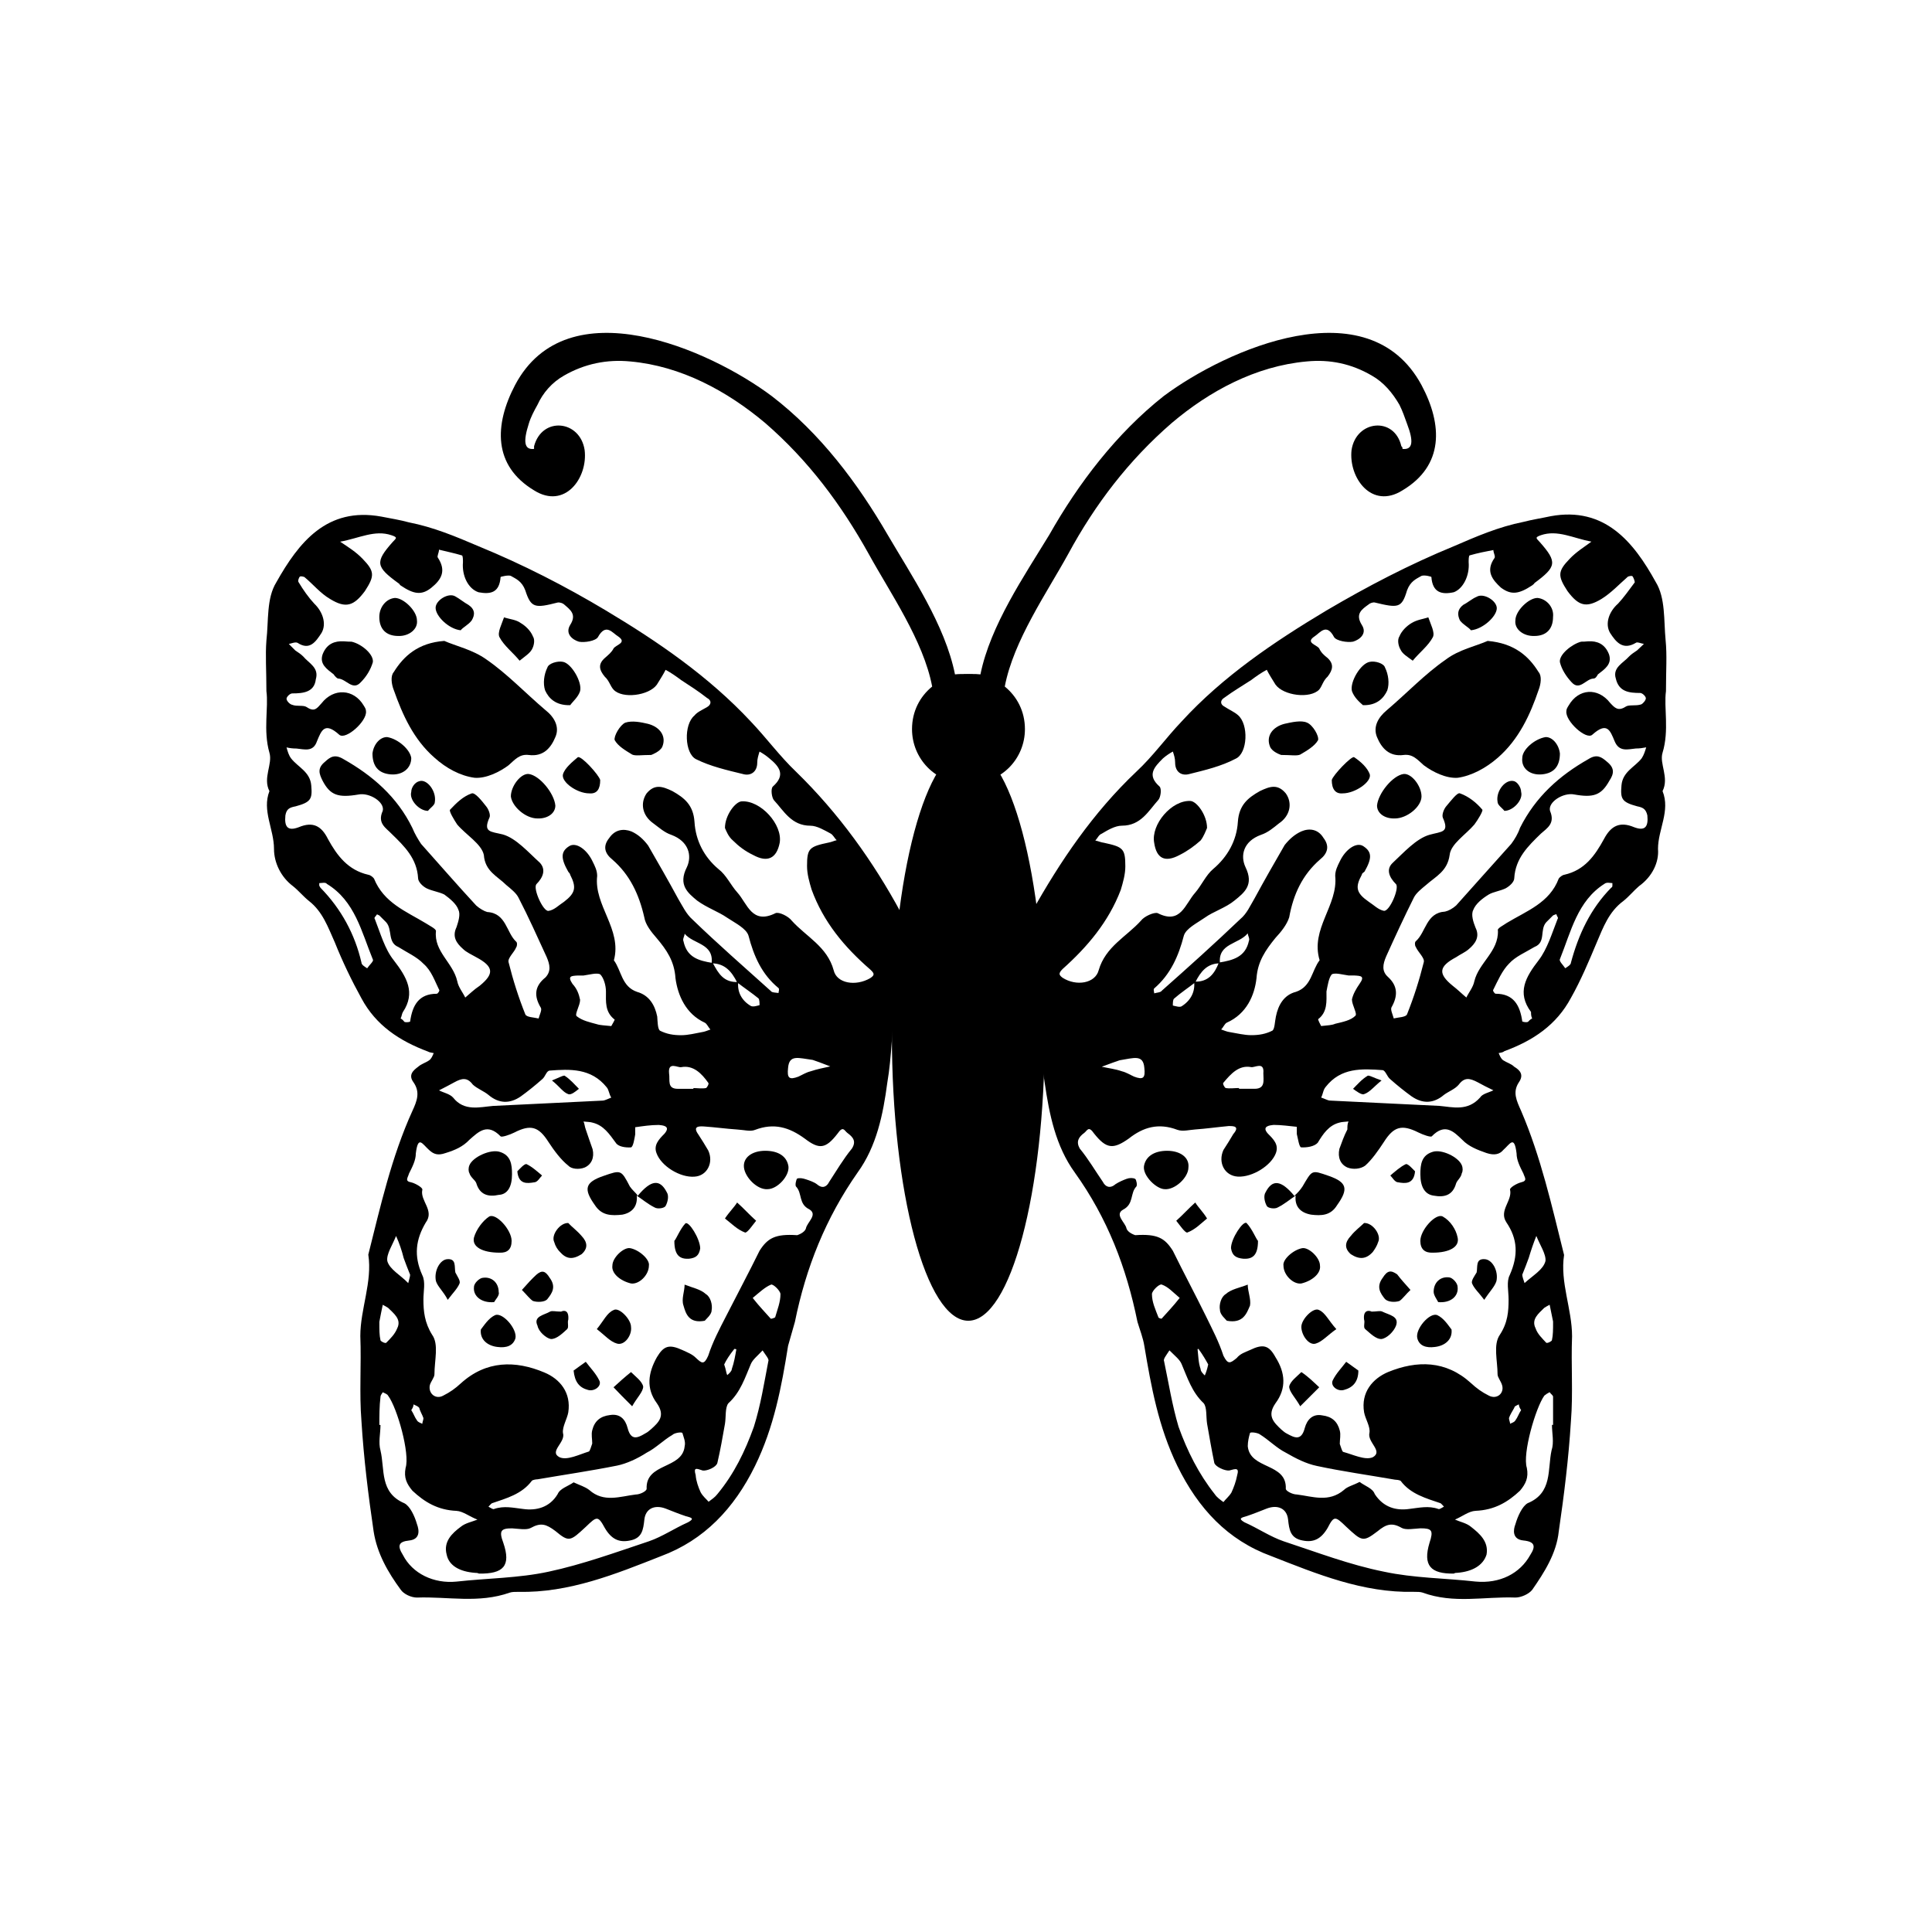
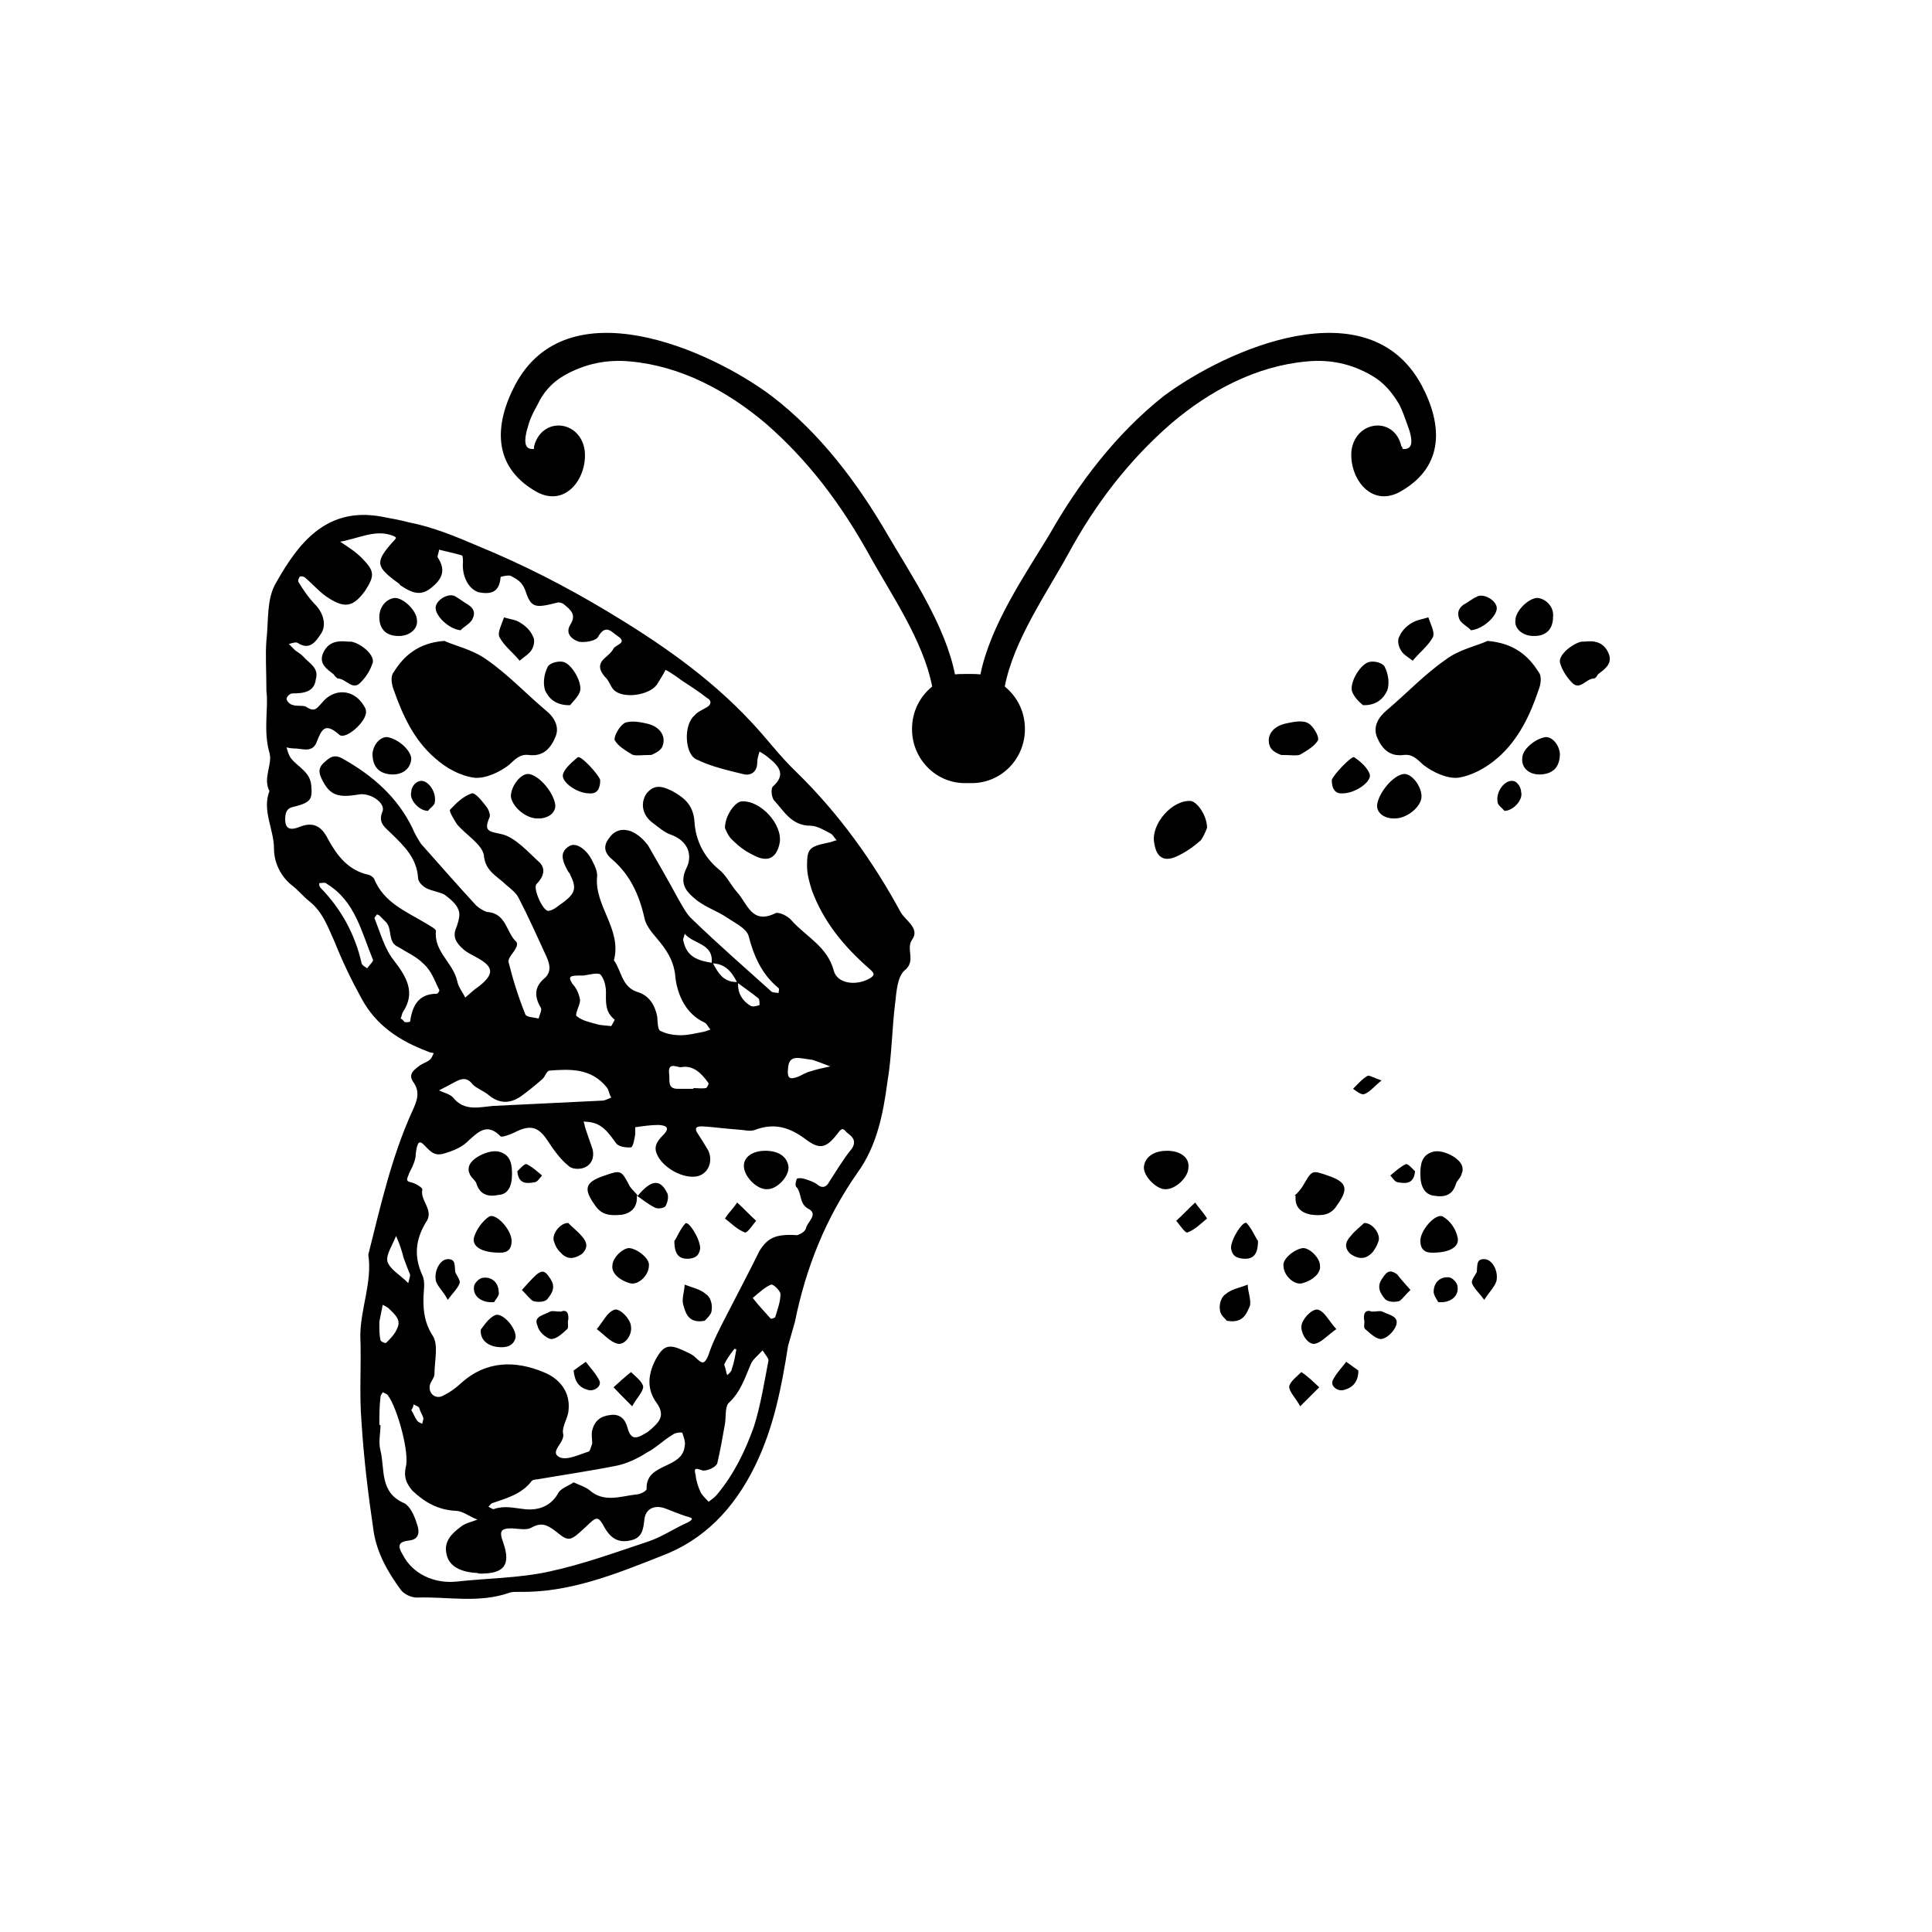
<svg xmlns="http://www.w3.org/2000/svg" fill="#000000" width="800px" height="800px" version="1.1" viewBox="144 144 512 512">
  <g>
-     <path d="m585.5 327.15c-0.602 4.332 0.906 10.379-0.906 16.324-0.906 2.922 1.812 6.551 0 10.176 2.117 5.238-1.207 10.176-1.207 15.316 0.301 3.527-1.512 7.356-5.039 9.875-1.41 1.207-2.621 2.719-4.133 3.93-3.828 2.82-5.34 6.953-7.055 10.984-2.117 5.039-4.231 10.078-6.852 14.711-3.828 7.152-9.977 11.285-17.633 14.105-0.301 0.301-0.906 0.402-1.512 0.504 0.301 0.707 0.605 1.512 1.211 1.914 0.906 0.605 2.117 0.906 2.922 1.715 1.512 0.906 2.621 2.117 1.211 4.133-1.715 2.617-0.605 4.832 0.602 7.555 5.242 12.191 8.164 25.289 11.387 38.188-1.109 7.254 2.117 14.309 2.117 21.562-0.301 7.457 0.301 15.012-0.301 22.469-0.605 9.875-1.812 19.547-3.223 29.223-0.609 5.844-3.832 10.883-7.059 15.516-0.906 1.109-2.922 2.016-4.434 2.016-8.262-0.301-16.32 1.715-24.586-1.309-0.602-0.203-1.41-0.203-2.316-0.203-13.5 0.305-25.695-4.734-37.785-9.469-11.586-4.234-19.348-12.598-24.887-23.883-5.039-10.379-6.953-21.059-8.766-31.84-0.305-2.016-1.211-4.332-1.816-6.348-2.922-14.41-7.961-27.508-16.625-39.602-5.039-6.953-6.75-15.414-7.961-23.777-1.211-7.055-1.211-14.309-2.117-21.363-0.199-2.82-0.5-6.75-2.316-8.363-3.223-2.519-0.301-5.641-2.016-8.059-2.113-3.023 1.41-4.84 2.922-7.258 7.656-13.703 16.324-26.5 27.809-37.383 4.438-4.129 7.863-8.965 11.992-13.301 10.984-11.992 24.586-21.16 38.391-29.422 10.781-6.348 21.965-12.191 33.754-17.027 6.047-2.621 11.891-5.141 18.438-6.449 2.316-0.605 4.938-1.008 7.254-1.512 14.312-2.621 21.973 6.852 27.816 17.434 2.621 4.231 2.117 10.176 2.621 15.418 0.402 4.027 0.098 7.856 0.098 13.5zm-124.74 77.184c-1.812 1.41-3.93 2.82-5.641 4.332-0.305 0.301-0.305 1.211-0.305 1.812 0.906 0.203 1.812 0.504 2.316 0.203 2.418-1.512 3.629-3.828 3.328-6.551 3.727 0.203 5.441-2.117 6.551-5.039 3.828-0.605 7.055-1.512 7.961-5.742 0.301-0.605-0.301-1.41-0.301-2.016-2.324 2.922-7.965 2.621-7.359 7.961-3.426 0-5.141 2.219-6.551 5.039zm104.99-116.79c-4.836-0.906-8.965-3.223-13.398-1.711-1.715 0.605-1.211 0.805-0.305 1.812 4.738 5.34 4.434 6.551-1.41 10.883 0 0.102-0.301 0.402-0.605 0.605-3.523 2.316-5.539 2.617-8.262 0.605-2.316-2.117-4.129-4.434-1.711-7.859 0.301-0.402-0.301-1.41-0.301-2.117-2.117 0.402-4.133 0.805-6.25 1.41-0.301 0-0.301 1.211-0.301 1.812 0.301 3.629-1.512 7.055-3.93 7.961-3.223 0.707-5.644 0.102-5.945-4.031 0-0.102-1.812-0.605-2.621-0.301-1.41 0.805-2.922 1.41-3.828 3.828-1.41 4.734-2.316 4.734-8.566 3.227-0.504-0.102-1.309 0.199-1.609 0.504-1.816 1.309-3.629 2.516-1.816 5.438 1.512 2.316-0.605 3.93-2.316 4.434-1.512 0.301-4.434-0.203-5.039-1.211-2.016-3.828-3.727-1.109-5.141-0.203-2.617 1.719 0.605 2.223 1.211 3.231 0.504 1.105 1.312 1.812 2.219 2.519 1.715 1.613 1.41 3.125 0 4.938-1.211 1.105-1.41 2.418-2.219 3.426-2.418 2.516-9.473 1.609-11.586-1.312-0.809-1.309-1.715-2.719-2.316-3.93-1.512 0.809-2.926 1.816-4.133 2.723-2.316 1.512-4.734 2.922-7.055 4.633-1.211 0.707-1.211 1.812 0 2.418 1.211 0.805 2.621 1.41 3.527 2.215 2.922 2.418 2.621 10.176-0.605 11.586-3.828 2.019-8.16 3.027-12.191 4.035-2.117 0.605-3.828-0.504-3.828-3.023 0-1.109-0.301-2.016-0.605-2.922-0.906 0.504-1.812 1.109-2.621 1.816-2.316 2.316-4.332 4.434-0.906 7.453 0.605 0.605 0.301 2.82-0.301 3.527-2.621 2.922-4.637 6.852-9.672 6.852-1.812 0-3.828 1.211-5.34 2.117-0.809 0.301-1.109 1.207-1.715 1.812 0.906 0.203 1.512 0.504 2.316 0.605 5.039 1.109 5.644 1.512 5.644 6.246 0 2.117-0.605 4.231-1.211 6.246-3.223 8.465-8.867 15.117-15.414 20.961-1.211 1.211-0.906 1.613 0 2.316 3.625 2.32 8.664 1.512 9.57-2.016 1.812-6.246 7.356-8.867 11.184-13.098 0.906-1.211 3.527-2.316 4.434-2.016 6.144 3.125 7.254-2.418 9.977-5.441 1.715-2.016 2.82-4.633 4.734-6.246 3.832-3.227 6.25-7.559 6.551-12.496 0.301-4.434 2.621-6.348 5.844-8.16 2.723-1.309 4.738-1.914 6.852 0.605 1.812 2.519 1.211 5.945-1.812 7.961-1.512 1.211-2.922 2.418-4.734 3.023-4.738 1.711-5.543 5.539-4.133 8.562 2.316 4.734-0.301 6.75-2.922 8.867-2.316 1.914-5.644 2.922-7.859 4.535-2.016 1.41-4.938 2.82-5.543 4.734-1.41 5.441-3.527 10.277-7.859 14.008-0.301 0.301 0 0.906 0 1.309 0.605-0.203 1.715-0.203 2.016-0.707 7.055-6.246 14.008-12.496 20.758-18.941 1.812-1.512 2.621-3.527 3.828-5.543 2.621-4.836 5.34-9.574 7.961-14.105 1.207-1.512 2.621-2.82 4.434-3.629 2.117-0.906 4.434-0.605 5.844 1.715 1.711 2.215 1.109 4.129-0.906 5.742-4.637 4.031-7.055 9.168-8.164 15.316-0.602 1.914-2.113 3.828-3.625 5.441-2.621 3.223-4.734 6.246-5.039 10.68-0.504 4.535-2.621 9.473-7.859 11.789-0.605 0.301-0.906 1.211-1.512 1.812 0.906 0.305 1.512 0.605 2.316 0.707 1.816 0.301 3.832 0.805 5.644 0.805 2.117 0 3.828-0.301 5.644-1.211 0.605-0.504 0.605-2.316 0.906-3.727 0.605-3.023 2.117-5.742 5.34-6.551 4.133-1.41 4.133-5.644 6.246-8.363-2.519-8.359 4.938-14.508 4.133-22.367 0-1.41 0.605-2.621 1.211-3.828 1.512-3.223 4.434-5.238 6.246-4.031 2.316 1.512 2.316 3.223 0.301 6.75-0.402 0.305-0.707 0.504-0.707 0.809-1.812 3.324-1.512 4.836 1.816 7.152 1.41 0.906 2.519 2.117 4.031 2.418 1.512 0.203 4.133-5.945 3.223-7.055-1.812-1.812-2.723-3.926-0.906-5.641 2.922-2.719 6.246-6.449 9.773-7.457 3.223-0.906 5.34-0.504 3.527-4.535-0.305-0.805 0.301-2.316 0.906-3.019 1.211-1.41 2.922-3.727 3.629-3.426 2.316 0.805 4.434 2.519 5.945 4.332 0.199 0.402-1.211 2.719-2.117 3.93-2.316 2.719-6.246 5.141-6.551 8.062-0.605 4.332-3.629 5.641-6.246 7.957-1.211 1.008-2.621 2.117-3.227 3.328-2.621 5.238-5.039 10.48-7.356 15.617-0.906 2.113-1.207 3.93 0.504 5.441 2.621 2.418 2.621 5.039 0.906 8.062-0.301 0.602 0.305 1.812 0.605 2.918 1.211-0.301 3.223-0.301 3.527-1.105 1.812-4.535 3.223-8.969 4.434-13.805 0.301-1.109-1.512-2.621-2.117-4.031-0.301-0.402-0.301-1.309 0-1.512 2.723-2.418 2.723-7.559 7.758-7.859 0.91-0.203 2.016-0.805 2.922-1.613 4.836-5.441 9.574-10.68 14.609-16.324 0.906-1.211 1.812-2.719 2.316-4.231 4.133-8.262 10.48-13.906 18.137-18.238 2.223-1.41 3.43-0.605 4.941 0.707 2.117 1.715 1.812 3.223 0.605 5.039-2.117 3.828-4.234 4.531-9.27 3.625-2.922-0.605-7.055 2.016-6.449 4.332 1.41 3.324-0.707 4.535-2.418 6.047-3.426 3.324-6.754 6.551-7.055 11.789 0 1.008-1.211 2.117-2.316 2.719-1.512 0.707-3.227 0.91-4.434 1.613-1.816 1.109-3.527 2.519-4.133 4.133-0.605 1.211 0 3.125 0.605 4.637 1.211 2.418 0 4.231-1.812 5.742-0.906 0.805-2.32 1.41-3.328 2.113-4.734 2.519-4.734 4.434-0.906 7.559 1.309 1.008 2.418 2.117 3.629 3.125 0.605-1.312 1.812-2.723 2.117-4.336 1.211-4.938 6.449-7.859 6.246-13.402-0.301-0.605 1.512-1.41 2.316-2.016 5.34-3.223 11.387-5.336 13.805-11.785 0.301-0.402 0.906-0.906 1.512-1.008 5.34-1.211 8.062-5.039 10.48-9.473 1.812-3.426 4.133-4.734 7.961-3.125 2.922 1.109 3.828-0.102 3.527-3.125-0.406-1.812-1.312-2.113-2.723-2.414-4.133-1.109-4.434-2.016-4.133-5.543 0.301-3.629 3.527-4.836 5.34-7.152 0.605-0.906 0.906-1.914 1.211-2.922-1.008 0.199-1.812 0.301-2.723 0.301-2.113 0.199-4.43 1.008-5.641-1.914-1.211-2.922-2.016-5.242-5.945-1.715-1.613 1.41-7.152-3.625-6.852-6.246 0-0.605 0.301-1.008 0.605-1.512 2.621-4.535 7.758-4.836 10.984-0.707 1.211 1.309 2.117 2.316 4.133 1.008 0.906-0.605 2.621-0.102 4.133-0.605 0.301-0.102 1.211-1.008 1.211-1.613 0-0.504-0.906-1.41-1.512-1.41-2.922 0-5.644-0.301-6.449-3.828-0.914-2.918 2.008-4.129 3.519-5.844 0.605-0.602 1.211-1.008 2.117-1.609 0.605-0.605 1.211-1.109 1.812-1.715-0.703-0.102-1.812-0.605-2.117-0.301-3.523 2.117-5.34-0.305-6.852-2.621-1.41-2.418-0.301-5.641 2.117-7.758 1.512-1.613 2.922-3.629 4.434-5.644 0-0.301-0.301-1.211-0.605-1.613-0.301-0.203-0.906 0-1.211 0.102-2.316 2.016-4.434 4.332-7.055 5.945-4.031 2.418-6.047 1.812-8.969-2.117-2.621-4.031-2.621-5.238 0.605-8.566 1.719-1.809 3.832-3.121 5.746-4.531zm-120.91 183.79c5.945-0.402 7.859 0.805 9.977 4.133 2.922 5.945 5.945 11.586 8.766 17.332 1.715 3.527 3.426 6.75 4.637 10.48 1.211 2.418 1.812 2.016 3.527 0.605 0.906-1.109 2.117-1.512 3.527-2.117 3.527-1.715 5.039-1.211 6.75 1.914 2.621 4.133 2.922 8.262 0 12.191-2.316 3.32-0.504 5.035 1.512 6.949 0.605 0.504 0.906 0.805 1.512 1.109 2.016 1.105 3.828 2.012 4.734-1.512 0.605-2.215 2.117-3.828 4.637-3.324 2.519 0.301 4.031 1.613 4.637 4.031 0.301 1.109 0 2.316 0 3.527 0.301 0.805 0.605 2.016 0.906 2.117 2.617 0.699 5.84 2.312 7.856 1.406 2.82-1.613-1.512-3.93-0.906-6.449 0.305-1.613-1.109-3.727-1.41-5.441-0.906-5.34 2.316-8.969 6.348-10.68 7.656-3.125 15.316-3.125 21.965 2.922 1.512 1.41 2.922 2.418 4.738 3.324 2.117 1.109 4.129-0.605 3.527-2.719-0.305-1.109-1.211-2.117-1.211-2.922 0-3.629-1.211-7.859 0.605-10.48 2.117-3.223 2.316-6.246 2.316-9.371 0-2.215-0.605-4.734 0.301-6.449 2.316-5.238 2.117-9.574-0.906-14.008-2.016-3.121 1.613-5.641 1.008-8.562-0.301-0.504 1.715-1.715 2.922-2.016 1.812-0.402 0.906-1.309 0.605-2.316-0.906-1.816-1.812-3.527-1.812-5.34-0.605-4.938-1.715-2.519-3.527-0.91-0.906 1.109-2.316 1.512-4.434 0.809-2.316-0.809-4.734-1.715-6.449-3.527-2.215-2.117-4.535-4.535-8.059-0.906-0.301 0.301-2.316-0.402-3.527-1.008-4.434-2.219-6.551-1.613-9.172 2.519-1.512 2.316-3.223 4.734-4.938 6.246-1.207 0.906-3.223 1.109-4.734 0.504-1.812-0.805-2.621-2.621-2.117-4.938 0.605-1.613 1.211-3.426 2.117-5.141 0-0.805 0-1.512 0.301-2.117-0.906 0.105-1.812 0.105-2.418 0.305-2.82 0.707-4.332 3.023-5.742 5.34-0.906 1.008-2.922 1.309-4.434 1.211-0.504-0.203-0.805-2.316-1.109-3.527v-1.914c-2.016-0.203-4.129-0.504-6.144-0.504-0.906 0.102-3.324 0.301-1.512 2.316 1.512 1.512 2.922 2.922 2.117 5.141-1.211 3.324-6.246 6.449-10.078 6.246-3.527-0.203-5.34-3.727-3.828-7.055 0.906-1.41 1.812-2.82 2.621-4.231 1.812-2.117 0-2.117-1.211-2.117-3.223 0.305-6.047 0.707-8.867 0.906-1.512 0.102-3.324 0.605-4.734 0.102-5.039-1.914-9.07-0.707-12.898 2.316-4.133 2.926-5.945 2.723-9.168-1.309-1.512-2.215-1.816-0.805-2.621-0.199-1.512 1.105-2.219 2.316-1.211 4.129 2.32 2.824 4.133 5.945 6.148 8.867 0.605 1.211 1.812 1.914 3.324 0.605 0.906-0.605 2.117-1.109 2.922-1.41 0.805-0.305 1.715-0.305 2.316 0 0.305 0.199 0.605 1.711 0.305 2.016-1.715 1.812-0.605 4.633-3.527 6.144-2.316 1.312 0.605 3.426 0.906 4.938 0.305 1.109 2.016 1.715 2.316 1.816zm110.44 50.277h0.301v-7.457c0-0.402-0.605-0.707-0.906-1.211-0.605 0.305-0.906 0.508-1.41 0.91-2.316 3.223-5.844 15.418-4.637 19.145 0.504 2.621-0.301 4.231-1.812 6.047-3.223 3.023-6.75 5.137-11.789 5.34-1.812 0.102-3.527 1.512-5.441 2.316 1.309 0.605 3.023 0.906 4.231 1.914 2.316 1.812 4.734 3.93 4.133 7.356-0.906 2.922-3.828 4.535-7.758 4.84-0.301 0-0.605 0-0.906 0.203-6.148 0.098-8.266-2.121-6.449-8.164 1.109-3.328 0.605-3.832-2.418-3.832-1.715 0.102-3.832 0.504-4.938-0.098-2.621-1.512-4.133-1.008-6.449 0.906-3.828 2.922-4.133 2.621-8.262-1.211-2.922-2.82-3.227-3.023-4.938 0.305-1.715 2.922-3.731 3.93-6.652 3.324-3.223-0.605-3.527-2.82-3.828-5.543-0.301-2.922-2.719-4.031-5.641-2.922-1.816 0.707-3.527 1.41-5.344 2.016-1.41 0.402-2.316 0.605-0.602 1.613 3.625 1.609 6.852 3.828 10.375 5.039 8.867 2.922 17.531 6.246 26.602 8.062 7.961 1.711 16.223 1.711 24.285 2.617 6.449 0.605 11.789-2.117 14.508-7.055 1.512-2.316 1.211-3.527-1.812-3.828-3.023-0.301-2.719-2.82-2.117-4.332 0.605-2.117 1.812-4.734 3.223-5.543 6.648-2.719 5.238-8.969 6.348-14.008 0.711-2.113 0.105-4.531 0.105-6.75zm-50.988 15.113c1.512 1.109 3.527 1.715 4.031 3.227 2.316 3.527 5.644 4.434 9.168 3.93 2.621-0.301 5.039-0.906 7.656 0 0.305 0.203 0.91-0.301 1.516-0.605-0.301-0.301-0.605-0.703-0.906-0.906-3.828-1.309-7.961-2.418-10.582-5.945-0.301-0.199-1.207-0.301-1.512-0.301-6.953-1.211-14.105-2.215-20.656-3.629-2.922-0.605-5.641-2.016-8.262-3.527-2.418-1.207-4.434-3.324-6.852-4.836-0.504-0.402-2.316-0.703-2.617-0.402-0.305 1.008-0.605 2.316-0.605 3.527 0.605 6.246 10.379 4.332 10.078 11.285 0 0.605 1.812 1.512 2.922 1.512 4.133 0.504 8.465 2.215 12.496-1.211 0.902-0.906 2.414-1.207 4.125-2.117zm-50.379-34.863c-0.906 1.414-1.715 2.32-1.41 2.922 1.211 5.742 2.117 11.586 3.828 17.332 2.316 6.449 5.34 12.496 9.574 17.836 0.605 0.906 1.512 1.512 2.316 2.117 0.605-0.805 1.512-1.512 2.117-2.519 0.605-1.309 1.211-2.922 1.512-4.535 0.605-2.117-0.301-1.812-2.117-1.309-1.211 0.098-3.629-1.008-3.93-2.016-0.707-3.426-1.312-6.953-1.914-10.379-0.301-1.914 0-4.332-0.906-5.441-3.125-2.922-4.336-6.852-5.848-10.379-0.504-1.211-1.711-2.117-3.223-3.629zm71.539-64.789c3.527 0.305 7.457 1.512 10.785-2.215 0.605-1.008 2.316-1.309 3.527-1.914-1.516-0.707-3.027-1.512-4.133-2.117-2.117-1.109-3.527-1.41-5.039 0.605-1.008 1.211-2.719 1.812-3.93 2.719-2.719 2.316-5.644 2.418-8.566 0.402-1.812-1.309-3.828-2.922-5.641-4.531-0.906-0.707-1.211-2.219-2.016-2.422-5.543-0.402-11.082-0.707-15.113 4.434-0.707 0.809-0.707 1.918-1.211 2.824 0.906 0.301 1.812 0.805 2.316 0.805 9.676 0.504 19.246 0.906 29.02 1.41zm24.586-23.176c-0.301-0.602-0.301-1.207-0.301-1.711-3.828-5.141-1.41-9.27 2.016-13.703 2.316-3.023 3.527-7.152 5.039-10.984 0.301-0.301-0.301-0.707-0.301-1.211-0.301 0-0.605 0.203-0.906 0.301-0.609 0.609-1.211 1.211-1.816 1.816-1.812 2.016 0 5.34-3.125 6.551-2.316 1.41-5.039 2.519-6.75 4.434-1.812 1.812-3.023 4.633-4.133 6.852-0.301 0.203 0.305 1.109 0.605 1.109 4.734 0 6.449 3.023 7.055 7.356 0.301 0.102 0.906 0.301 1.512 0.102 0.199-0.203 0.504-0.605 1.105-0.91zm-55.922 2.016c1.812-0.203 2.82-0.203 3.727-0.605 2.117-0.504 4.133-0.906 5.34-2.117 0.605-0.504-0.906-2.82-0.906-4.332 0.305-1.41 1.109-2.82 2.016-4.129 1.512-2.117 0.305-2.117-1.41-2.219h-1.512c-1.508-0.199-3.523-0.805-4.434-0.301-0.805 0.906-1.105 3.023-1.41 4.535 0 2.621 0.301 5.441-2.215 7.356 0 0.203 0.504 1.309 0.805 1.812zm77.184-37.281v-0.605c-0.605 0-1.512-0.301-2.117 0.203-7.152 4.535-8.863 12.695-11.789 19.949-0.301 0.504 0.809 1.512 1.414 2.418 0.605-0.402 1.512-0.906 1.512-1.512 2.012-7.453 5.137-14.207 10.68-19.848 0.301-0.102 0.301-0.402 0.301-0.605zm-98.949 53.707v0.203h4.133c2.922 0 2.316-2.316 2.316-4.133 0.305-3.227-2.316-1.41-3.223-1.613-3.227-0.605-5.34 1.715-7.356 4.133-0.305 0.199 0.301 1.309 0.605 1.41 1.105 0.199 2.316 0 3.523 0zm-15.719 55.621c-1.812-1.512-3.019-2.922-4.734-3.527-0.605-0.305-2.621 1.613-2.621 2.519 0 2.117 0.906 4.031 1.715 6.144 0 0.203 0.906 0.504 0.906 0.301 1.41-1.609 2.922-3.121 4.734-5.438zm-15.918-62.977c-0.605 0.199-2.621 0.906-4.738 1.711 1.816 0.402 3.629 0.605 5.344 1.211 1.207 0.301 2.113 0.906 3.223 1.41 2.418 0.906 3.023 0.402 2.719-2.316-0.301-3.629-2.719-2.621-6.547-2.016zm107.31 59.047c2.316-2.117 4.938-3.527 5.543-5.844 0.199-1.816-1.516-4.336-2.422-6.652-0.805 2.016-1.41 3.828-2.016 5.844-0.504 1.41-1.105 2.922-1.711 4.434 0 0.504 0.301 1.312 0.605 2.219zm7.555 10.477v-0.301c-0.301-1.512-0.605-3.023-0.906-4.434-0.605 0.301-0.906 0.504-1.41 0.805-1.512 1.512-3.527 3.023-2.316 5.441 0.504 1.512 1.715 2.621 2.82 3.828 0.301 0.203 1.512-0.402 1.512-0.707 0.301-1.305 0.301-2.816 0.301-4.633zm-91.391 11.086c-0.605-1.109-1.41-2.519-2.519-4.031 0-0.203-0.301 0-0.301 0 0.199 1.715 0.199 3.527 0.805 5.238 0 0.605 0.605 1.211 1.109 1.715 0.301-0.707 0.605-1.512 0.906-2.922zm82.926 12.09c-0.301-0.402-0.605-1.008-0.605-1.512-0.602 0.305-1.207 0.504-1.207 0.906-0.504 0.91-1.109 1.816-1.41 2.723 0 0.504 0.301 1.109 0.301 1.512 0.605-0.305 1.109-0.402 1.41-0.906 0.605-0.809 0.91-1.816 1.512-2.723z" />
    <path d="m538.24 313.85c7.055 0.605 10.883 4.031 13.504 8.262 0.906 1.008 0.605 3.223 0 4.734-2.215 6.551-5.238 13.098-10.781 17.938-3.223 2.82-7.055 4.836-10.68 5.34-3.023 0.203-6.551-1.512-8.969-3.324-1.715-1.512-2.922-3.023-5.34-2.723-3.828 0.504-5.844-1.812-7.055-4.734-1.109-2.719 0.301-5.238 2.621-7.152 5.34-4.535 10.078-9.574 15.617-13.402 3.426-2.621 8.16-3.629 11.082-4.938z" />
    <path d="m463.88 363.42c-0.305 0.707-0.906 2.316-1.715 3.324-1.711 1.512-3.527 2.824-5.543 3.828-3.93 2.117-6.144 0.91-6.75-3.223-0.906-4.836 4.637-11.387 9.672-11.082 1.715 0.199 4.336 3.828 4.336 7.152z" />
    <path d="m564.95 313.95c2.219-0.102 4.332 0.602 5.441 3.426 0.906 2.617-1.109 3.93-2.922 5.34-0.301 0.504-0.605 1.109-1.211 1.109-2.016 0.102-3.629 3.324-5.742 1.008-1.41-1.512-2.621-3.328-3.125-5.344-0.301-2.016 3.223-4.836 5.644-5.441 0.504 0 1.008 0 1.914-0.098z" />
    <path d="m513.66 360.9c-2.617 0.102-4.734-1.309-4.734-3.426 0.301-3.223 4.133-7.961 7.055-8.363 2.117-0.203 4.734 3.223 4.734 5.945 0 2.719-3.828 5.844-7.055 5.844z" />
    <path d="m483.53 344.07c-0.305-0.098-2.32-0.805-2.922-2.113-1.211-2.824 0.602-5.34 3.828-6.148 1.812-0.402 4.434-1.008 5.945-0.301 1.512 0.605 3.223 3.527 2.922 4.637-0.906 1.609-3.023 2.82-4.738 3.828-0.906 0.402-2.418 0.098-5.035 0.098z" />
    <path d="m505.2 330.88c-0.91-0.805-2.32-2.016-2.922-3.727-0.605-2.418 2.316-7.356 4.734-7.758 1.41-0.301 3.727 0.402 4.031 1.512 0.906 1.812 1.211 4.231 0.605 6.047-0.91 2.012-2.723 4.027-6.449 3.926z" />
    <path d="m555.57 307.5c0 3.223-1.812 5.039-4.938 5.039-2.922 0.102-5.34-1.812-5.039-4.133 0-2.519 3.527-5.945 5.844-5.945 2.32 0.203 4.438 2.418 4.133 5.039z" />
    <path d="m557.39 343.67c0 3.324-1.512 5.238-4.734 5.543-3.223 0.301-5.543-1.613-5.238-4.332 0-2.215 3.223-5.039 6.144-5.543 1.715-0.102 3.527 1.812 3.828 4.332z" />
    <path d="m518.39 319.09c-1.512-1.109-2.723-1.812-3.227-2.922-0.602-1.008-0.906-2.621-0.301-3.527 0.605-1.512 2.016-2.82 3.223-3.527 1.512-0.906 2.922-1.008 4.434-1.512 0.605 1.812 1.812 4.031 1.211 5.238-1.211 2.32-3.629 4.133-5.34 6.25z" />
    <path d="m499.86 354.25c-2.016 0.199-2.926-1.211-2.926-3.527 0.301-1.309 5.34-6.551 5.945-6.047 1.812 1.211 3.527 2.82 4.133 4.535 0.504 2.016-3.93 5.039-7.152 5.039z" />
    <path d="m533.81 311.03c-0.602-0.809-2.012-1.414-2.922-2.621-0.703-1.512-0.703-2.922 0.91-4.133 1.211-0.605 2.316-1.613 3.527-2.117 1.812-1.109 5.34 1.008 5.34 3.023 0 2.117-3.629 5.543-6.856 5.848z" />
    <path d="m542.68 358.89c-0.602-0.805-1.812-1.512-1.812-2.418-0.504-2.82 2.117-6.144 4.434-5.441 0.906 0.305 1.812 1.715 1.812 2.82 0.605 2.117-2.113 5.039-4.434 5.039z" />
    <path d="m487.06 460.86c0.906-0.809 1.508-1.512 2.113-2.418 2.621-4.434 2.316-4.434 6.953-2.82 4.938 1.715 5.238 3.527 2.215 7.758-1.711 2.82-4.231 2.82-6.848 2.519-2.926-0.504-4.434-2.219-4.133-5.039z" />
    <path d="m520.41 455.21c0-2.621 0.301-5.039 3.223-5.945 2.316-0.805 6.852 1.309 7.758 3.527 0.301 0.707 0.301 1.613 0 2.117-0.199 1.207-1.207 1.812-1.512 2.719-0.906 3.227-3.223 3.731-5.941 3.227-2.32-0.305-3.527-2.316-3.527-5.644z" />
    <path d="m453.3 448.97c3.527 0 5.945 1.812 5.644 4.434 0 2.621-3.527 5.945-6.246 5.742-2.215 0-5.844-3.527-5.543-6.047 0.402-2.617 2.719-4.129 6.144-4.129z" />
    <path d="m523.73 475.97c-2.117 0.102-3.324-0.906-3.324-3.125 0-2.922 4.133-7.457 5.945-6.449 2.016 1.109 3.523 3.43 3.93 5.543 0.602 2.519-2.219 4.031-6.551 4.031z" />
    <path d="m493.81 479.4c0.301 2.016-2.016 4.031-4.938 4.734-2.117 0.305-4.738-2.215-4.738-4.734-0.301-1.613 2.621-4.231 5.039-4.637 1.715-0.199 4.637 2.519 4.637 4.637z" />
    <path d="m469.12 494.01c-0.301-0.402-1.812-1.609-1.812-2.82-0.305-1.41 0.301-3.527 1.512-4.231 1.41-1.312 3.828-1.715 5.844-2.519 0 1.812 0.906 3.828 0.605 5.543-0.91 2.113-1.816 4.836-6.148 4.027z" />
    <path d="m505.5 468.11c2.316-0.102 4.637 3.223 3.727 5.039-0.301 1.008-0.906 1.914-1.41 2.617-1.711 1.918-3.527 2.117-5.844 0.605-1.812-1.613-1.512-3.223 0-4.836 1.109-1.41 2.621-2.519 3.527-3.426z" />
-     <path d="m528.67 496.33c0.301 2.617-1.715 4.332-4.434 4.633-2.316 0.305-4.133-0.301-4.637-2.316-0.602-2.418 3.227-6.852 5.242-6.148 1.812 0.809 3.023 2.824 3.828 3.832z" />
    <path d="m498.14 496.23c-2.316 1.613-3.727 3.324-5.441 3.828-1.812 0.605-3.828-2.215-3.828-4.434 0-2.016 3.223-5.34 4.734-4.434 1.613 0.707 2.519 2.82 4.535 5.039z" />
    <path d="m507.51 491.59c1.41 0 2.215-0.301 2.82 0 1.816 0.906 4.535 1.211 3.629 3.731-0.605 1.609-2.418 3.324-3.828 3.527-1.512 0.098-3.125-1.613-4.336-2.621-0.605-0.504 0-1.715-0.301-2.519-0.301-2.519 1.211-2.519 2.016-2.117z" />
    <path d="m477.38 472.85c0 3.93-1.512 4.836-3.828 4.734-2.117-0.199-3.023-0.902-3.324-2.816 0-2.519 3.223-7.356 4.133-6.648 1.508 1.609 2.414 4.027 3.019 4.731z" />
    <path d="m537.34 488.47c-1.512-2.016-2.621-2.922-3.223-4.332-0.305-0.707 0.605-1.918 1.207-2.926 0.305-1.508-0.301-3.625 2.016-3.523 2.117 0 3.828 3.125 3.223 5.844-0.5 1.512-1.711 2.617-3.223 4.938z" />
    <path d="m517.79 485.85c-1.211 1.109-2.117 2.418-2.922 2.922-1.211 0.402-3.023 0.301-3.828-0.504-1.211-1.512-2.418-3.223-0.605-5.641 1.211-1.914 2.117-2.117 3.828-0.906 0.906 1.207 2.016 2.414 3.527 4.129z" />
    <path d="m488.57 516.68c-1.207-2.215-2.922-3.828-2.922-5.238 0.305-1.41 2.016-2.621 3.227-3.828 1.812 1.211 3.223 2.621 4.734 4.031-1.512 1.508-3.023 3.019-5.039 5.035z" />
    <path d="m463.88 466.91c-1.715 1.41-3.125 2.922-5.242 3.727-0.602 0.102-2.016-2.016-2.922-3.125 1.812-1.613 3.223-3.223 5.039-4.836 0.805 1.309 2.016 2.418 3.125 4.234z" />
-     <path d="m487.36 460.86c-1.41 0.906-2.922 2.215-4.734 3.121-0.809 0.504-2.621 0.203-2.922-0.402-0.605-1.105-0.91-2.719-0.305-3.625 1.812-3.527 4.133-3.223 7.656 1.008z" />
    <path d="m503.98 507.21c0 3.023-1.512 4.535-3.828 5.141-1.715 0.5-3.731-1.113-2.922-2.625 0.906-1.812 2.316-3.223 3.527-4.836 1.207 0.906 2.316 1.613 3.223 2.32z" />
    <path d="m525.14 489.07c-0.301-0.602-1.207-1.812-1.207-2.719 0-2.519 1.812-4.133 4.133-3.828 0.902 0.102 2.215 1.512 2.215 2.519 0.301 2.519-1.914 4.332-5.141 4.027z" />
    <path d="m519 454.41c-0.305 3.527-2.723 3.223-4.434 2.922-0.906 0-1.512-1.211-2.117-1.812 1.211-1.008 2.621-2.316 4.133-3.023 0.602-0.102 1.812 1.309 2.418 1.914z" />
    <path d="m510.13 430.33c-2.117 1.711-3.125 3.125-4.637 3.629-0.605 0.301-2.117-0.809-2.922-1.414 1.211-1.211 2.316-2.519 3.828-3.426 0.305-0.301 1.613 0.504 3.731 1.211z" />
    <path d="m214.6 313.75c0.605-5.34 0-11.184 2.621-15.418 5.945-10.578 13.402-20.051 27.809-17.434 2.621 0.504 5.039 0.906 7.254 1.512 6.652 1.312 12.395 3.731 18.539 6.352 11.789 4.836 22.973 10.578 33.754 17.027 13.805 8.262 27.207 17.434 38.391 29.422 4.133 4.336 7.66 9.172 11.992 13.301 11.285 10.984 20.457 23.781 27.812 37.383 1.512 2.316 5.039 4.231 2.922 7.152-1.715 2.523 1.207 5.644-2.016 8.164-1.812 1.613-2.117 5.543-2.418 8.363-0.906 7.055-0.906 14.309-2.117 21.363-1.109 8.363-2.82 16.824-7.859 23.777-8.465 12.09-13.703 25.191-16.625 39.598-0.605 2.019-1.211 4.336-1.812 6.352-1.715 10.781-3.731 21.562-8.77 31.84-5.539 11.285-13.5 19.648-24.887 23.883-11.992 4.734-24.383 9.773-37.785 9.469-0.906 0-1.715 0-2.316 0.203-8.262 2.922-16.426 1.008-24.586 1.309-1.512 0-3.527-0.906-4.332-2.117-3.328-4.531-6.25-9.57-7.156-15.414-1.41-9.574-2.621-19.348-3.227-29.223-0.605-7.457 0-15.012-0.301-22.57 0-7.152 3.223-14.309 2.117-21.562 3.223-12.797 6.144-25.895 11.688-38.086 1.211-2.621 2.117-4.938 0.301-7.559-1.512-2.016 0-3.223 1.211-4.133 0.906-0.805 2.117-1.109 2.922-1.715 0.605-0.398 0.906-1.207 1.211-1.91-0.605-0.102-1.211-0.203-1.512-0.402-7.559-2.824-13.805-6.953-17.637-14.109-2.617-4.734-5.035-9.773-7.051-14.812-1.812-4.031-3.223-8.16-6.852-10.984-1.512-1.207-2.723-2.719-4.234-3.926-3.223-2.418-5.039-6.246-5.039-9.875 0-5.238-3.223-10.176-1.211-15.316-1.812-3.527 0.906-7.152 0-10.176-1.707-5.945-0.195-11.992-0.801-16.324 0-5.644-0.305-9.473 0-13.402zm117.99 85.547c0.605-5.34-4.836-5.039-7.156-7.859 0 0.605-0.605 1.41-0.301 2.016 0.906 4.231 3.93 5.141 7.758 5.742 1.512 2.82 2.922 5.238 6.75 5.039-0.301 2.621 0.91 4.938 3.328 6.348 0.605 0.301 1.512 0 2.316-0.203 0-0.605 0-1.512-0.301-1.812-1.715-1.41-3.832-2.82-5.644-4.231-1.41-2.82-3.223-5.039-6.75-5.039zm-92.5-107.21c3.223 3.324 3.223 4.535 0.605 8.566-2.922 3.93-5.039 4.633-9.172 2.113-2.617-1.512-4.531-3.93-6.852-5.844-0.301-0.102-0.906-0.301-1.207-0.102-0.305 0.305-0.605 1.211-0.305 1.512 1.211 2.016 2.621 4.031 4.133 5.644 2.215 2.117 3.324 5.34 1.914 7.758-1.512 2.316-3.125 4.738-6.348 2.621-0.605-0.305-1.715 0.199-2.316 0.301 0.602 0.605 1.105 1.109 1.711 1.715 0.906 0.605 1.512 1.008 2.117 1.613 1.512 1.812 4.231 2.922 3.324 6.047-0.402 3.422-3.324 3.727-6.246 3.727-0.605 0-1.512 0.906-1.512 1.41 0 0.605 0.906 1.512 1.512 1.613 1.211 0.504 2.922 0 3.828 0.605 2.117 1.41 2.719 0.301 3.93-1.008 3.223-4.133 8.566-3.832 11.184 0.602 0.305 0.504 0.605 0.906 0.605 1.512 0.301 2.621-5.34 7.656-7.055 6.246-3.93-3.527-4.734-1.207-5.945 1.715-1.004 2.922-3.324 2.113-5.438 1.914-0.906 0-1.812-0.102-2.621-0.301 0.301 1.109 0.605 2.117 1.211 2.922 1.812 2.316 5.039 3.527 5.34 7.152 0.301 3.527 0 4.434-4.133 5.543-1.512 0.301-2.418 0.602-2.723 2.418-0.301 3.023 0.605 4.231 3.527 3.125 3.828-1.613 6.047-0.301 7.758 3.125 2.422 4.43 5.344 8.258 10.684 9.469 0.605 0.102 1.211 0.605 1.512 1.008 2.621 6.449 8.465 8.664 13.805 11.891 0.906 0.605 2.621 1.41 2.621 2.016-0.605 5.438 4.531 8.359 5.641 13.297 0.301 1.613 1.512 3.023 2.117 4.332 1.211-1.008 2.316-2.117 3.828-3.125 3.828-3.125 3.828-5.039-0.906-7.559-1.211-0.699-2.621-1.305-3.527-2.211-1.715-1.512-2.922-3.227-1.715-5.742 0.504-1.512 1.109-3.426 0.504-4.637-0.504-1.512-2.215-2.922-3.727-4.031-1.41-0.703-3.125-0.906-4.637-1.613-1.207-0.602-2.316-1.812-2.316-2.719-0.301-5.238-3.629-8.465-7.055-11.789-1.41-1.512-3.828-2.723-2.316-6.047 0.605-2.316-3.527-4.938-6.449-4.332-5.34 0.906-7.457 0.203-9.473-3.629-0.906-1.812-1.512-3.324 0.605-5.039 1.41-1.309 2.621-2.113 4.938-0.703 7.656 4.332 14.207 9.977 18.238 18.238 0.605 1.512 1.512 3.023 2.316 4.231 5.039 5.644 9.574 10.883 14.609 16.324 0.906 0.805 2.117 1.512 2.922 1.715 5.039 0.301 5.039 5.441 7.656 7.859 0.301 0.203 0.301 1.109 0 1.512-0.5 1.309-2.312 2.82-2.012 3.93 1.211 4.836 2.621 9.27 4.434 13.805 0.301 0.805 2.316 0.805 3.527 1.109 0.301-1.109 0.906-2.215 0.605-2.82-1.812-3.023-1.812-5.644 1.211-8.062 1.512-1.613 1.211-3.324 0.301-5.441-2.418-5.242-4.738-10.48-7.457-15.719-0.605-1.211-2.016-2.32-3.227-3.328-2.316-2.316-5.641-3.625-5.945-7.961-0.605-2.922-4.734-5.34-7.055-8.062-0.805-1.207-2.215-3.523-1.91-3.926 1.711-1.812 3.426-3.527 5.742-4.332 0.906-0.305 2.723 2.016 3.828 3.426 0.605 0.703 1.211 2.215 0.906 2.922-1.812 4.031 0.305 3.727 3.527 4.535 3.527 1.008 6.75 4.734 9.773 7.457 1.715 1.812 0.91 3.926-0.906 5.742-0.906 1.211 1.812 7.254 3.223 7.055 1.516-0.203 2.723-1.516 4.133-2.422 3.023-2.316 3.324-3.828 1.613-7.152 0-0.301-0.301-0.504-0.504-0.805-2.016-3.527-2.016-5.34 0.203-6.75 1.812-1.211 4.734 0.805 6.246 4.031 0.605 1.211 1.211 2.418 1.211 3.828-0.906 7.859 6.648 14.105 4.434 22.371 2.016 2.719 2.016 6.953 6.144 8.363 3.223 0.906 4.734 3.527 5.34 6.551 0.102 1.305 0.102 3.219 0.707 3.723 1.812 0.906 3.523 1.207 5.641 1.207 1.812 0 3.828-0.504 5.441-0.805 0.805-0.102 1.41-0.402 2.316-0.707-0.602-0.602-0.906-1.512-1.512-1.812-5.035-2.316-7.152-7.254-7.758-11.789-0.301-4.535-2.316-7.457-5.039-10.68-1.41-1.613-2.922-3.527-3.223-5.441-1.41-6.148-3.828-11.285-8.465-15.316-2.016-1.613-2.617-3.527-0.805-5.742 1.512-2.215 3.727-2.519 5.844-1.715 1.812 0.805 3.223 2.117 4.434 3.727 2.621 4.535 5.34 9.27 7.961 14.105 1.211 2.016 2.117 4.031 3.828 5.543 6.551 6.348 13.703 12.594 20.758 18.941 0.199 0.406 1.41 0.406 2.016 0.508 0-0.402 0.301-1.008 0-1.309-4.434-3.629-6.551-8.465-7.961-13.906-0.605-1.914-3.527-3.324-5.644-4.734-2.316-1.613-5.34-2.621-7.957-4.535-2.422-2.016-5.141-4.133-2.723-8.867 1.41-3.023 0.504-6.852-4.133-8.566-1.812-0.605-3.223-1.914-4.734-3.023-3.023-2.113-3.527-5.438-1.812-7.957 2.113-2.519 4.129-1.914 6.852-0.605 3.223 1.812 5.543 3.727 5.844 8.16 0.301 4.938 2.519 9.27 6.348 12.496 2.117 1.613 3.223 4.231 5.039 6.246 2.621 2.922 3.828 8.566 10.078 5.441 0.906-0.402 3.426 0.805 4.332 2.016 3.828 4.231 9.371 6.852 11.082 13.098 0.805 3.527 5.844 4.332 9.672 2.117 1.211-0.805 1.211-1.211 0-2.316-6.852-5.945-12.395-12.598-15.516-21.16-0.605-2.016-1.211-4.133-1.211-6.246 0-4.734 0.605-5.141 5.844-6.246 0.605-0.102 1.211-0.402 2.016-0.605-0.602-0.508-0.906-1.414-1.711-1.816-1.512-0.805-3.527-2.016-5.242-2.016-5.039 0-7.055-3.93-9.672-6.75-0.605-0.707-0.906-3.023-0.301-3.629 3.426-3.023 1.812-5.238-0.906-7.457-0.809-0.703-1.715-1.309-2.621-1.812-0.301 1.008-0.605 1.914-0.605 2.922 0 2.519-1.812 3.629-3.828 3.023-4.133-1.008-8.566-2.016-12.395-3.93-3.023-1.512-3.324-9.168-0.402-11.586 0.707-0.906 2.117-1.512 3.324-2.215 1.211-0.707 1.211-1.812 0-2.418-2.316-1.816-4.535-3.227-6.852-4.738-1.207-0.906-2.621-1.914-4.129-2.723-0.605 1.211-1.512 2.621-2.32 3.93-2.113 2.922-9.168 3.828-11.484 1.312-0.91-1.008-1.109-2.32-2.32-3.426-1.512-1.812-1.812-3.324 0-4.938 0.906-0.805 1.812-1.512 2.316-2.519 0.605-1.008 3.731-1.512 1.211-3.227-1.512-0.906-3.223-3.625-5.34 0.203-0.605 1.008-3.527 1.512-5.039 1.211-1.711-0.508-3.727-2.117-2.316-4.438 1.812-2.82 0-4.031-1.613-5.441-0.301-0.301-1.105-0.602-1.711-0.5-5.945 1.512-7.055 1.512-8.566-3.223-0.906-2.422-2.418-3.027-3.828-3.832-0.605-0.301-2.723 0.199-2.723 0.301-0.301 4.133-2.617 4.637-5.844 4.031-2.719-0.906-4.434-4.332-4.129-7.961 0-0.605 0-1.812-0.301-1.812-2.016-0.605-4.031-1.008-6.047-1.512 0 0.805-0.605 1.812-0.301 2.117 2.316 3.527 0.902 5.844-1.715 7.961-2.621 2.113-4.738 1.711-8.164-0.605-0.301-0.203-0.301-0.504-0.602-0.605-5.945-4.332-6.25-5.543-1.512-10.883 0.906-1.008 1.512-1.211-0.301-1.812-4.438-1.512-8.566 0.805-13.605 1.711 2.117 1.41 4.231 2.723 5.945 4.535zm117.49 177.44c0.301-1.613 3.223-3.629 0.906-5.039-2.922-1.41-1.812-4.231-3.527-6.043-0.301-0.301 0-1.812 0.301-2.117 0.605-0.203 1.414-0.102 2.32 0.203 0.906 0.301 2.117 0.703 2.922 1.309 1.512 1.309 2.621 0.605 3.223-0.605 1.918-2.922 3.731-6.043 6.047-8.867 1.211-1.914 0.301-3.023-1.211-4.133-0.805-0.602-1.105-2.012-2.617 0.203-3.125 4.031-4.836 4.231-8.664 1.309-4.133-3.023-8.16-4.231-13.199-2.316-1.211 0.504-2.922 0-4.734-0.102-2.926-0.199-5.848-0.602-8.77-0.805-1.512-0.102-3.023 0-1.512 2.117 0.906 1.41 1.812 2.82 2.621 4.231 1.512 3.223-0.301 6.75-3.629 6.953-3.828 0.301-8.867-2.82-10.078-6.246-0.805-2.117 0.605-3.629 2.117-5.141 1.812-2.117-0.605-2.215-1.512-2.316-2.117 0-4.133 0.301-6.246 0.605v1.914c-0.203 1.109-0.504 3.223-1.109 3.426-1.512 0.102-3.426-0.203-4.031-1.211-1.711-2.316-3.223-4.633-6.144-5.34-0.605-0.199-1.512-0.199-2.418-0.301 0.301 0.605 0.301 1.309 0.605 2.113 0.605 1.812 1.211 3.527 1.812 5.238 0.504 2.219-0.305 4.035-2.117 4.84-1.512 0.605-3.527 0.402-4.332-0.504-1.914-1.512-3.727-3.93-5.238-6.246-2.621-4.133-4.738-4.738-9.07-2.519-1.207 0.605-3.324 1.309-3.629 1.008-3.523-3.629-5.844-1.211-8.262 0.906-1.711 1.812-3.727 2.719-6.348 3.527-2.016 0.703-3.121 0.301-4.332-0.809-1.812-1.609-2.922-4.027-3.527 0.91 0 1.812-0.906 3.527-1.812 5.34-0.301 1.109-1.211 2.016 0.605 2.316 1.211 0.301 3.223 1.512 2.922 2.016-0.605 2.922 3.324 5.441 0.906 8.664-2.621 4.434-3.227 8.766-0.906 13.906 0.906 1.812 0.301 4.231 0.301 6.449 0 3.125 0.301 6.144 2.316 9.371 1.812 2.519 0.605 6.75 0.605 10.48 0 0.805-0.906 1.812-1.211 2.82-0.5 2.215 1.516 3.93 3.527 2.82 1.812-0.906 3.223-1.914 4.637-3.223 6.75-6.144 14.508-6.144 22.168-2.922 4.133 1.715 7.152 5.34 6.348 10.578-0.301 1.715-1.613 3.828-1.41 5.441 0.805 2.519-3.828 4.938-0.906 6.449 2.016 0.906 5.141-0.707 7.758-1.512 0.301-0.102 0.605-1.309 0.906-2.117 0-1.211-0.301-2.418 0-3.527 0.605-2.418 2.117-3.727 4.734-4.031 2.621-0.402 4.031 1.109 4.637 3.43 0.906 3.523 2.719 2.617 4.734 1.41 0.605-0.301 0.906-0.605 1.512-1.109 2.016-1.812 3.832-3.527 1.512-6.852-2.922-3.93-2.316-8.062 0-12.191 1.812-3.023 3.223-3.527 6.75-1.914 1.512 0.703 2.621 1.105 3.629 2.113 1.512 1.41 2.117 1.914 3.227-0.602 1.211-3.727 2.922-6.953 4.734-10.48 2.922-5.742 5.945-11.387 8.867-17.332 2.117-3.324 4.133-4.535 9.977-4.133 0.301-0.098 2.016-0.703 2.316-1.812zm-112.75 58.848c1.211 5.039-0.301 11.184 6.348 14.008 1.512 0.801 2.723 3.422 3.328 5.539 0.605 1.613 0.906 4.031-2.117 4.332-2.82 0.301-3.125 1.41-1.613 3.828 2.519 4.938 8.164 7.66 14.207 7.055 8.164-0.906 16.426-0.906 24.387-2.621 8.969-1.914 17.836-5.141 26.602-8.062 3.527-1.211 6.75-3.426 10.379-5.039 1.812-1.008 0.906-1.211-0.605-1.613-1.816-0.602-3.527-1.305-5.34-2.012-2.922-1.109-5.34 0-5.644 2.922-0.301 2.723-0.605 4.938-3.828 5.543-2.922 0.605-4.938-0.402-6.652-3.324-1.812-3.328-2.113-3.125-5.035-0.305-4.133 3.832-4.434 4.133-8.062 1.109-2.418-1.812-3.828-2.316-6.551-0.805-1.105 0.602-3.223 0.199-4.938 0.098-2.922 0-3.527 0.605-2.316 3.828 2.117 6.144 0 8.262-6.449 8.16-0.402-0.195-0.703-0.195-1.008-0.195-4.129-0.305-6.953-1.918-7.555-4.84-0.91-3.426 1.41-5.641 3.727-7.356 1.211-1.008 2.922-1.309 4.434-1.914-2.117-0.805-3.828-2.215-5.543-2.316-4.938-0.203-8.465-2.316-11.688-5.34-1.512-1.816-2.316-3.426-1.812-6.047 1.207-3.727-2.219-15.922-4.637-19.145-0.199-0.402-0.805-0.605-1.41-0.906-0.301 0.504-0.605 0.805-0.605 1.207-0.301 2.519-0.301 5.039-0.301 7.457h0.301c0 2.219-0.605 4.637 0 6.754zm55.32 10.477c3.828 3.426 8.16 1.715 12.293 1.211 1.211 0 2.922-0.906 2.922-1.512-0.301-6.953 9.473-5.141 10.078-11.285 0.301-1.211-0.301-2.418-0.605-3.527-0.301-0.301-2.117 0-2.621 0.504-2.418 1.41-4.434 3.527-6.852 4.734-2.32 1.512-5.34 2.922-7.859 3.426-7.055 1.41-14.008 2.418-21.059 3.629-0.301 0-1.211 0.102-1.512 0.402-2.621 3.527-6.754 4.637-10.582 5.945-0.301 0.203-0.605 0.605-0.906 0.906 0.605 0.305 1.211 0.809 1.512 0.605 2.621-0.906 5.039-0.301 7.656 0 3.527 0.504 7.055-0.402 9.168-3.93 0.605-1.512 2.82-2.117 4.231-3.125 1.719 0.809 2.926 1.109 4.137 2.016zm42.824-33.352c-1.512 3.527-2.723 7.457-5.945 10.379-0.906 1.109-0.605 3.629-0.906 5.441-0.605 3.426-1.211 6.953-2.016 10.379-0.301 1.109-2.621 2.117-3.828 2.016-1.816-0.605-2.519-0.91-1.918 1.207 0.102 1.512 0.707 3.227 1.312 4.535 0.605 1.109 1.512 1.812 2.117 2.519 0.805-0.605 1.711-1.211 2.316-2.016 4.434-5.34 7.356-11.387 9.672-17.836 1.812-5.742 2.719-11.586 3.828-17.332 0.301-0.605-0.605-1.512-1.512-2.922-1.41 1.512-2.617 2.418-3.121 3.629zm-39.297-69.828c0.605 0 1.512-0.504 2.316-0.805-0.605-0.906-0.605-2.016-1.211-2.719-4.133-5.141-9.773-4.836-15.113-4.434-0.906 0.098-1.109 1.609-2.016 2.316-1.812 1.609-3.828 3.223-5.641 4.531-2.922 2.016-5.844 1.914-8.566-0.402-1.211-1.008-2.922-1.613-4.133-2.719-1.512-2.016-2.922-1.715-4.938-0.605-1.105 0.605-2.617 1.41-4.027 2.117 1.109 0.605 2.82 0.906 3.727 1.914 2.922 3.727 7.055 2.519 10.582 2.215 9.773-0.504 19.344-0.906 29.02-1.41zm-52.5-20.859c0.605 0.203 1.512 0 1.512-0.102 0.605-4.332 2.316-7.356 7.055-7.356 0.301 0 0.906-0.906 0.605-1.109-1.109-2.215-2.016-5.035-4.133-6.848-1.711-1.812-4.434-3.023-6.648-4.434-2.922-1.211-1.512-4.637-3.227-6.551-0.605-0.605-1.207-1.207-1.812-1.812-0.305-0.102-0.605-0.305-0.605-0.305-0.301 0.504-0.906 0.91-0.605 1.211 1.512 3.828 2.621 7.961 5.039 10.984 3.426 4.434 5.844 8.562 2.418 13.703-0.301 0.504-0.301 1.109-0.605 1.711 0.605 0.305 0.809 0.707 1.008 0.906zm55.723-0.602c-2.621-2.016-2.316-4.738-2.316-7.457 0-1.613-0.605-3.629-1.512-4.535-0.906-0.504-2.922 0.102-4.434 0.301h-1.512c-1.715 0.102-2.82 0.102-1.41 2.219 1.207 1.309 1.711 2.719 2.016 4.231 0 1.512-1.512 3.828-0.906 4.332 1.512 1.211 3.527 1.613 5.34 2.117 0.906 0.305 2.113 0.305 3.828 0.504 0.301-0.504 0.906-1.609 0.906-1.711zm-77.988-34.965c5.539 5.641 9.168 12.395 10.879 19.848 0 0.605 0.906 1.109 1.512 1.512 0.605-0.906 1.812-1.914 1.512-2.316-3.023-7.356-4.734-15.516-12.191-20.051-0.301-0.504-1.41-0.203-2.016-0.203v0.605c0 0.203 0.305 0.504 0.305 0.605zm102.17 53.102c0.301-0.102 0.906-1.211 0.605-1.41-1.715-2.418-3.93-4.738-7.156-4.133-0.906 0.203-3.527-1.613-3.223 1.613 0.301 1.812-0.605 4.129 2.316 4.129h4.133v-0.199c1.008 0 2.215 0.199 3.324 0zm17.129 61.062c0 0.203 0.906-0.102 1.211-0.301 0.605-2.117 1.41-4.031 1.41-6.144 0-0.906-2.016-2.82-2.519-2.519-1.512 0.602-3.023 2.012-4.836 3.523 1.812 2.316 3.324 3.828 4.734 5.441zm4.637-66.402c-0.305 2.719 0.301 3.223 2.719 2.316 1.109-0.504 2.016-1.109 3.223-1.41 1.812-0.605 3.426-0.906 5.238-1.309-2.016-0.805-4.031-1.512-4.637-1.715-3.824-0.504-6.242-1.512-6.543 2.117zm-100.16 54.812c-0.605-1.512-1.207-3.023-1.711-4.434-0.504-2.016-1.109-3.828-2.016-5.844-0.906 2.316-2.621 4.836-2.316 6.652 0.605 2.215 3.527 3.727 5.543 5.844 0.199-0.906 0.5-1.715 0.5-2.219zm-7.859 17.332c0 0.301 1.211 0.906 1.512 0.707 1.211-1.211 2.316-2.316 2.922-3.828 1.211-2.422-0.906-3.934-2.418-5.445-0.504-0.301-0.805-0.504-1.41-0.805-0.301 1.41-0.605 2.922-0.906 4.535v0.301c0 1.715 0 3.227 0.301 4.535zm91.895 9.27c0.605-0.504 1.211-1.109 1.211-1.613 0.605-1.711 0.906-3.523 1.207-5.238 0 0-0.605-0.203-0.605 0-1.211 1.512-2.117 2.922-2.621 4.031 0.508 1.41 0.508 2.215 0.809 2.82zm-82.219 11.992c0.301 0.504 0.805 0.602 1.41 0.906 0-0.402 0.301-1.008 0.301-1.512-0.301-0.906-0.906-1.812-1.109-2.723-0.301-0.402-0.906-0.602-1.512-0.906 0 0.504-0.301 1.109-0.605 1.512 0.605 0.906 0.91 1.914 1.516 2.723z" />
    <path d="m261.75 313.85c-6.953 0.504-10.781 4.031-13.402 8.262-0.906 1.008-0.605 3.223 0 4.734 2.316 6.551 5.238 13.098 10.781 17.938 3.125 2.82 6.852 4.836 10.68 5.34 3.023 0.203 6.551-1.512 8.969-3.324 1.715-1.512 2.922-3.023 5.34-2.723 3.832 0.504 5.844-1.812 7.055-4.734 1.211-2.719-0.301-5.34-2.621-7.152-5.34-4.535-10.078-9.574-15.617-13.402-3.629-2.621-8.262-3.629-11.184-4.938z" />
    <path d="m336.12 363.42c0.301 0.707 0.906 2.316 2.113 3.324 1.512 1.512 3.223 2.82 5.34 3.828 3.828 2.117 6.246 0.906 7.055-3.223 0.805-4.836-5.039-11.285-10.078-10.984-1.711 0.102-4.43 3.731-4.43 7.055z" />
    <path d="m235.05 313.95c-2.316-0.102-4.434 0.602-5.543 3.426-0.906 2.617 1.109 3.93 2.922 5.34 0.305 0.504 0.91 1.109 1.211 1.109 2.117 0.102 3.828 3.324 5.945 1.008 1.512-1.512 2.621-3.324 3.223-5.34 0.301-2.016-2.922-4.836-5.644-5.441-0.602-0.004-0.902-0.004-2.113-0.102z" />
    <path d="m286.44 360.9c2.617 0.102 4.734-1.309 4.734-3.426-0.301-3.223-4.133-7.961-7.055-8.363-2.113-0.199-4.734 3.227-4.734 5.945 0.301 2.621 3.828 5.844 7.055 5.844z" />
    <path d="m316.57 344.07c0.301-0.102 2.316-0.906 2.922-2.117 1.211-2.82-0.605-5.34-3.828-6.144-1.711-0.402-4.129-0.906-5.945-0.301-1.41 0.605-3.121 3.625-2.82 4.633 0.906 1.613 2.82 2.719 4.637 3.828 0.906 0.406 2.418 0.102 5.035 0.102z" />
    <path d="m295.11 330.88c0.605-0.906 2.117-2.117 2.621-3.727 0.602-2.418-2.32-7.356-4.535-7.758-1.41-0.305-3.828 0.402-4.133 1.512-0.906 1.812-1.211 4.231-0.605 6.047 0.91 2.012 2.723 4.027 6.652 3.926z" />
    <path d="m244.52 307.5c0 3.223 1.812 5.039 5.039 5.039 2.82 0.102 5.238-1.812 4.938-4.133 0-2.519-3.527-5.945-5.844-5.945-2.32 0.203-4.133 2.418-4.133 5.039z" />
    <path d="m242.71 343.67c0 3.324 1.512 5.238 4.734 5.543 3.223 0.301 5.543-1.613 5.543-4.332-0.301-2.215-3.426-5.039-6.348-5.543-1.816-0.102-3.629 1.812-3.93 4.332z" />
    <path d="m281.7 319.09c1.512-1.211 2.621-1.914 3.223-2.922 0.605-1.008 0.906-2.621 0.301-3.527-0.602-1.512-2.012-2.82-3.219-3.527-1.211-0.906-2.922-1.004-4.434-1.508-0.605 1.812-1.812 4.031-1.211 5.238 1.211 2.316 3.629 4.129 5.34 6.246z" />
    <path d="m300.14 354.25c2.117 0.203 2.922-1.211 2.922-3.527-0.301-1.309-5.039-6.551-5.945-6.047-1.41 1.211-3.426 2.82-3.93 4.535-0.504 2.016 3.727 5.039 6.953 5.039z" />
    <path d="m266.09 311.03c0.605-0.809 2.016-1.414 2.922-2.621 0.906-1.512 0.906-2.922-0.906-4.133-1.109-0.602-2.316-1.609-3.426-2.215-1.812-1.109-5.238 1.008-5.238 3.023 0 2.215 3.523 5.641 6.648 5.945z" />
    <path d="m257.42 358.89c0.605-0.805 1.812-1.512 1.812-2.316 0.504-2.922-2.117-6.246-4.133-5.543-1.207 0.305-2.113 1.715-2.113 2.82-0.605 2.117 2.113 5.039 4.434 5.039z" />
    <path d="m313.04 460.86c-0.602-0.809-1.508-1.512-2.113-2.418-2.316-4.434-2.316-4.434-6.953-2.824-5.039 1.715-5.34 3.527-2.316 7.758 1.812 2.82 4.434 2.82 7.254 2.519 2.621-0.504 4.133-2.215 3.828-5.141z" />
    <path d="m279.69 455.21c0-2.621-0.301-5.039-3.223-5.945-2.418-0.805-7.156 1.312-8.062 3.527-0.301 0.707-0.301 1.613 0 2.117 0.301 1.109 1.512 1.812 1.812 2.621 0.906 3.125 3.223 3.727 5.945 3.125 2.32-0.105 3.527-2.117 3.527-5.445z" />
    <path d="m346.8 448.97c-3.527 0-5.945 1.812-5.644 4.434 0.301 2.621 3.527 5.945 6.246 5.742 2.621 0 5.844-3.527 5.543-6.047-0.402-2.617-2.617-4.129-6.144-4.129z" />
    <path d="m276.36 475.97c2.117 0.102 3.223-0.906 3.223-3.125 0-2.922-4.133-7.457-5.945-6.449-1.711 1.109-3.422 3.43-4.027 5.543-0.605 2.519 2.316 4.031 6.75 4.031z" />
    <path d="m306.29 479.4c-0.301 2.016 2.016 4.031 4.938 4.734 2.117 0.305 4.738-2.215 4.738-4.734 0.301-1.613-2.621-4.231-5.039-4.637-1.715-0.199-4.637 2.519-4.637 4.637z" />
    <path d="m330.77 494.01c0.301-0.402 1.812-1.613 1.812-2.719 0.305-1.512-0.301-3.629-1.508-4.332-1.41-1.312-3.629-1.715-5.644-2.519 0 1.812-0.906 3.828-0.301 5.543 0.605 2.113 1.41 4.836 5.641 4.027z" />
    <path d="m294.6 468.11c-2.215-0.102-4.637 3.223-3.727 5.039 0.301 1.109 0.906 2.016 1.512 2.621 1.715 1.914 3.324 2.117 5.742 0.605 1.812-1.613 1.512-3.223 0-4.836-1.211-1.414-2.723-2.523-3.527-3.43z" />
    <path d="m271.43 496.33c-0.301 2.617 1.715 4.332 4.434 4.633 2.316 0.301 4.133-0.301 4.734-2.316 0.504-2.418-3.324-6.852-5.34-6.148-1.812 0.809-3.023 2.824-3.828 3.832z" />
    <path d="m302.16 496.23c2.113 1.613 3.523 3.324 5.34 3.828 2.016 0.605 4.031-2.215 3.727-4.434 0-2.016-3.223-5.34-4.637-4.434-1.711 0.707-2.617 2.82-4.43 5.039z" />
    <path d="m292.69 491.59c-1.512 0-2.316-0.301-2.922 0-1.512 0.906-4.535 1.211-3.324 3.731 0.301 1.613 2.316 3.324 3.527 3.527 1.508 0.098 3.223-1.613 4.332-2.621 0.504-0.504 0-1.715 0.301-2.519 0.203-2.519-1.109-2.519-1.914-2.117z" />
    <path d="m322.71 472.85c0 3.93 1.512 4.836 3.828 4.734 1.914-0.203 2.719-0.906 3.023-2.719 0-2.519-3.023-7.356-3.93-6.648-1.41 1.512-2.316 3.93-2.922 4.633z" />
    <path d="m262.66 488.47c1.512-2.016 2.519-2.922 3.125-4.332 0.301-0.707-0.605-1.914-1.109-2.922-0.305-1.512 0.301-3.629-2.016-3.527-2.016 0-3.727 3.125-3.125 5.844 0.504 1.512 1.914 2.617 3.125 4.938z" />
    <path d="m282.31 485.85c1.211 1.211 2.117 2.418 2.922 2.922 1.211 0.402 3.223 0.301 3.828-0.504 1.211-1.512 2.418-3.223 0.605-5.641-1.109-1.816-2.016-2.117-3.527-0.809-1.207 1.109-2.316 2.316-3.828 4.031z" />
    <path d="m311.53 516.68c1.207-2.215 2.922-3.828 2.922-5.238-0.305-1.41-2.016-2.621-3.227-3.828-1.512 1.207-3.223 2.719-4.633 4.031 1.41 1.508 2.922 3.019 4.938 5.035z" />
    <path d="m336.12 466.91c1.812 1.41 3.223 2.922 5.34 3.727 0.602 0.102 2.016-2.016 2.922-3.125-1.812-1.613-3.223-3.223-5.039-4.836-0.805 1.309-2.016 2.418-3.223 4.234z" />
    <path d="m312.74 460.86c1.512 1.008 2.922 2.215 4.734 3.125 0.809 0.5 2.621 0.199 2.926-0.406 0.602-1.105 0.906-2.719 0.301-3.625-1.812-3.527-4.133-3.328-7.66 0.906z" />
    <path d="m296.01 507.21c0.301 3.023 1.512 4.535 3.828 5.141 1.715 0.5 3.832-1.113 2.922-2.625-0.906-1.812-2.316-3.223-3.523-4.836-1.211 0.906-2.32 1.613-3.227 2.32z" />
    <path d="m274.95 489.07c0.301-0.605 1.512-1.812 1.211-2.621 0-2.519-1.812-4.133-4.133-3.828-0.906 0.004-2.418 1.414-2.418 2.422-0.305 2.519 2.117 4.332 5.34 4.027z" />
    <path d="m281.1 454.41c0.301 3.527 2.621 3.223 4.434 2.922 0.906 0 1.512-1.211 2.117-1.812-1.211-1.008-2.621-2.316-4.133-3.023-0.602-0.102-1.812 1.309-2.418 1.914z" />
-     <path d="m290.27 430.33c2.117 1.711 2.922 3.125 4.332 3.629 0.805 0.301 2.016-0.805 2.82-1.41-1.105-1.109-2.316-2.519-3.727-3.43-0.203-0.301-1.613 0.504-3.426 1.211z" />
-     <path d="m420.86 418.14c0 41.902-9.066 75.871-20.254 75.871-11.184 0-20.25-33.969-20.25-75.871 0-41.906 9.066-75.875 20.25-75.875 11.188 0 20.254 33.969 20.254 75.875" />
    <path d="m520.71 246.04c-14.105-26.098-51.691-9.473-68.316 2.922-12.496 9.875-22.57 23.074-30.328 36.777-6.551 10.781-15.617 23.98-18.238 36.98-0.906-0.102-1.512-0.102-2.316-0.102-7.758 0-14.309 6.449-14.309 14.609 0 7.758 6.449 14.309 14.309 14.309s14.105-6.449 14.105-14.309c0-4.734-2.117-8.664-5.34-11.285 2.316-12.191 11.184-24.887 16.828-35.164 7.152-13.199 16.02-24.789 27.406-34.664 9.973-8.461 22.266-15.113 35.77-16.324 6.144-0.605 11.891 0.605 17.23 3.727 3.223 1.816 5.543 4.637 7.356 7.762 0.805 1.613 1.41 3.324 2.016 5.039 1.812 4.734 1.512 6.953-1.211 6.648 0-0.301 0-0.504-0.301-0.707-1.812-7.961-11.992-6.953-13.199 1.008-0.809 7.359 5.34 15.824 13.5 10.684 10.984-6.551 10.684-17.332 5.039-27.91z" />
    <path d="m280.5 246.04c13.805-26.098 51.488-9.473 68.016 2.922 12.895 9.875 22.77 23.074 30.73 36.777 6.246 10.68 15.215 23.879 17.836 36.98 0.906-0.102 1.812-0.102 2.621-0.102 7.961 0 14.105 6.449 14.105 14.609 0 7.758-6.144 14.309-14.105 14.309-7.758 0-14.008-6.449-14.008-14.309 0-4.734 2.117-8.664 5.34-11.285-2.316-12.191-11.184-24.887-16.828-35.164-7.356-13.199-16.02-24.789-27.406-34.664-10.078-8.465-22.27-15.113-35.77-16.324-6.148-0.602-12.094 0.605-17.535 3.731-3.223 1.812-5.644 4.637-7.055 7.758-0.906 1.613-1.812 3.324-2.316 5.039-1.512 4.734-1.207 6.953 1.41 6.648v-0.707c2.117-7.961 12.191-6.953 13.402 1.008 0.906 7.359-5.238 15.824-13.402 10.684-10.879-6.551-10.578-17.332-5.035-27.91z" />
  </g>
</svg>